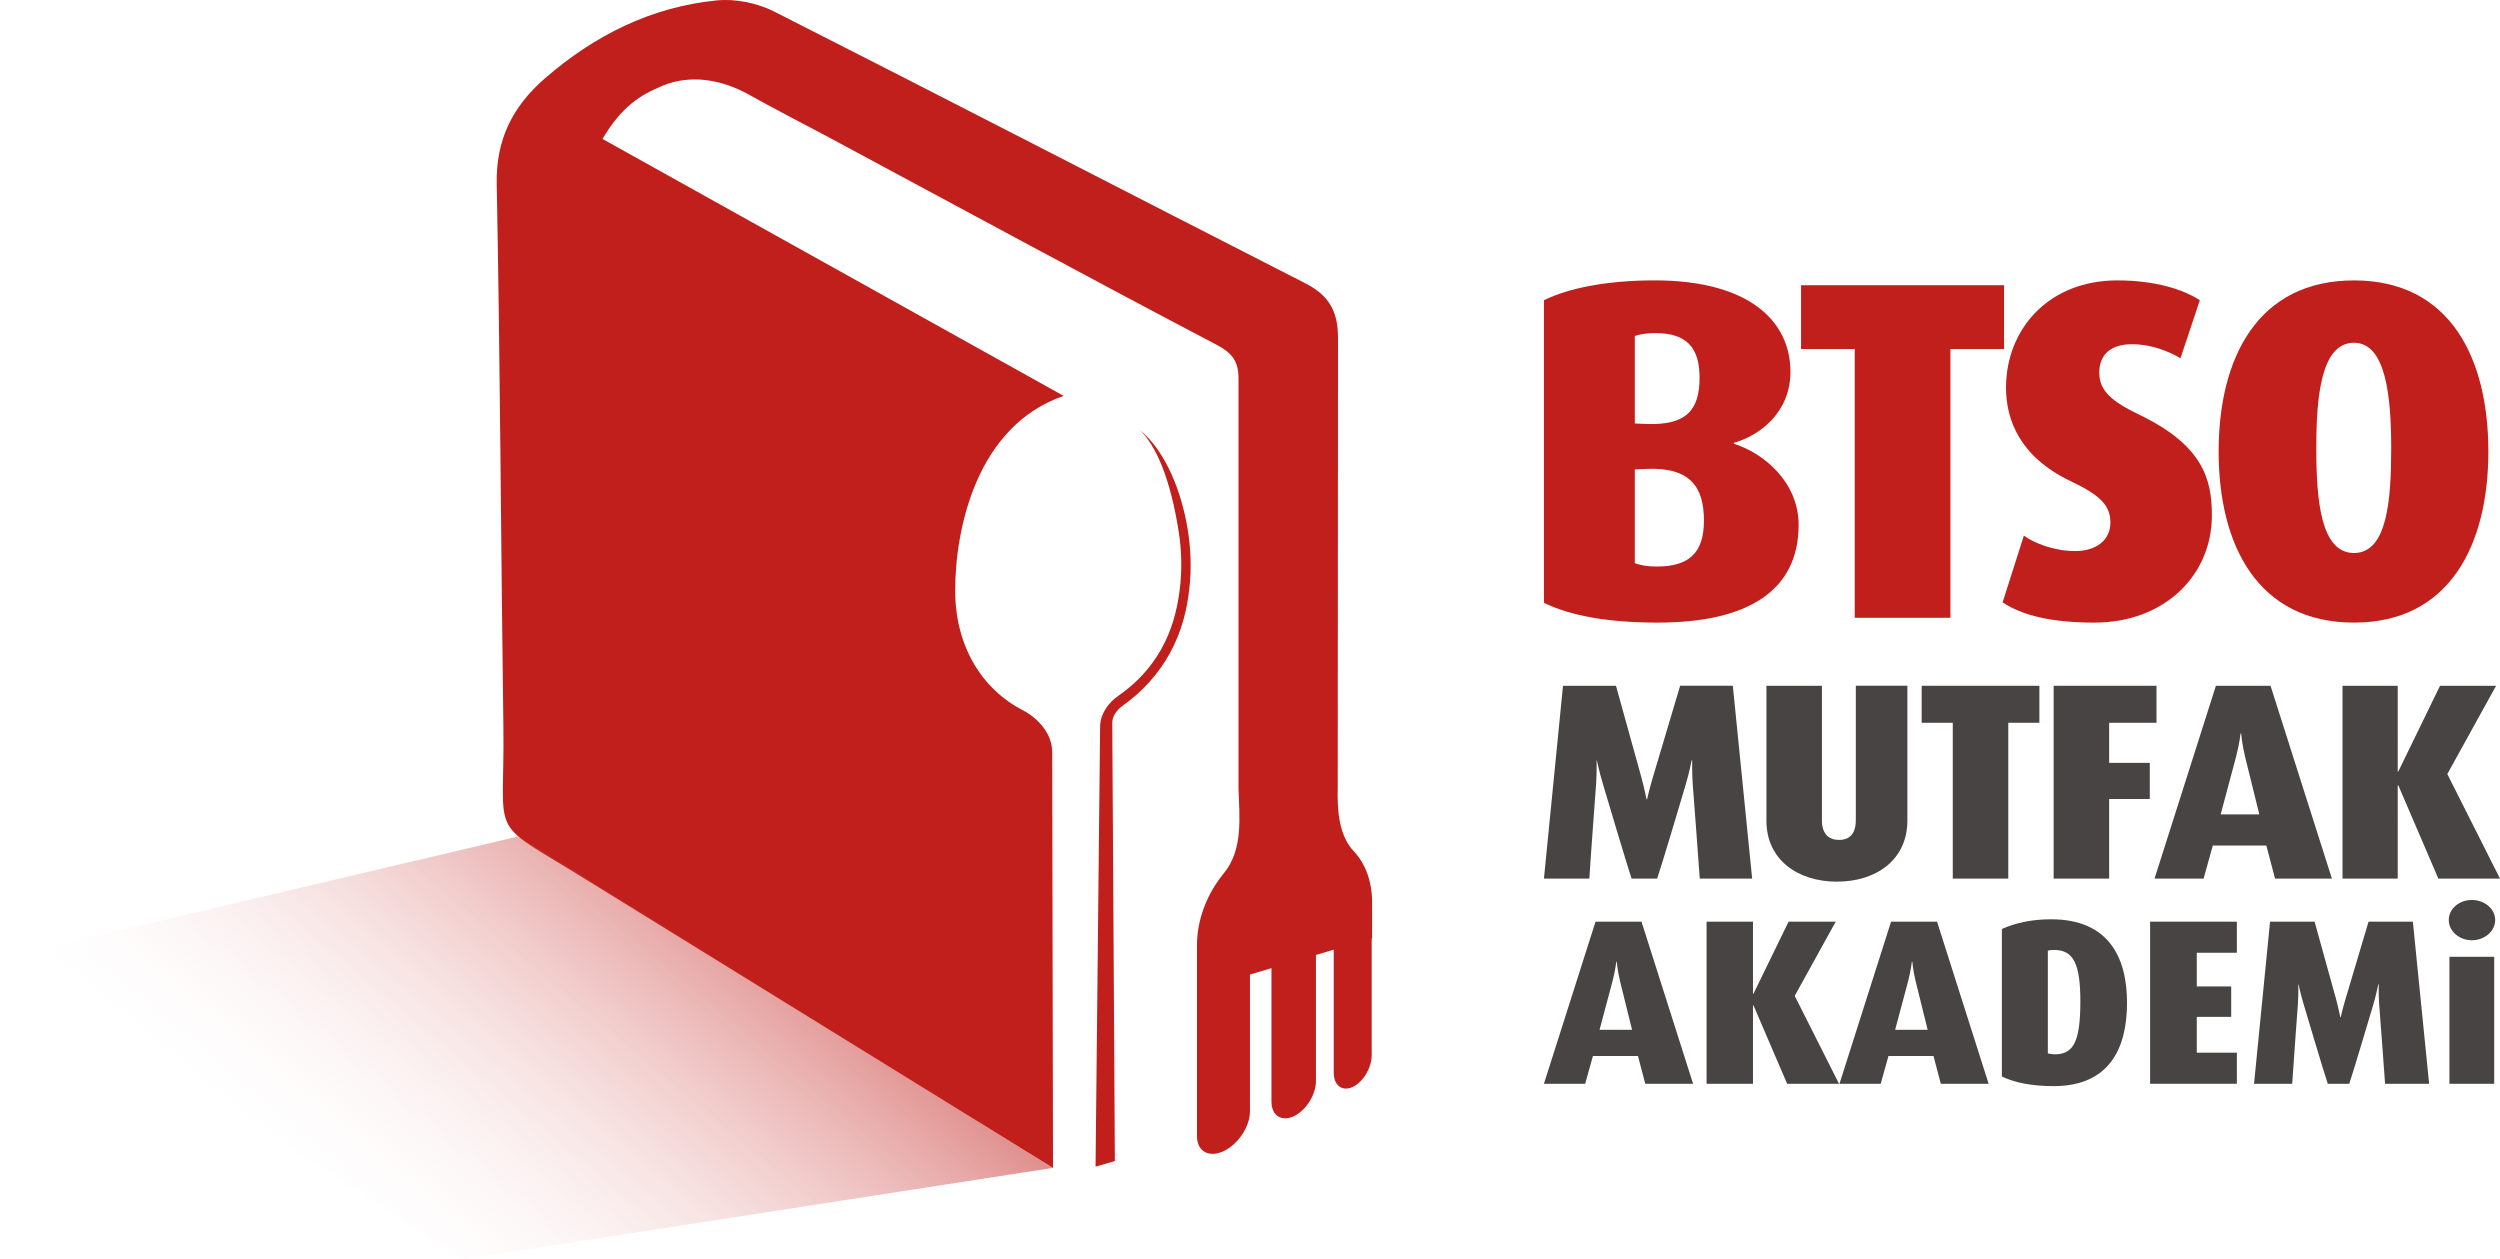
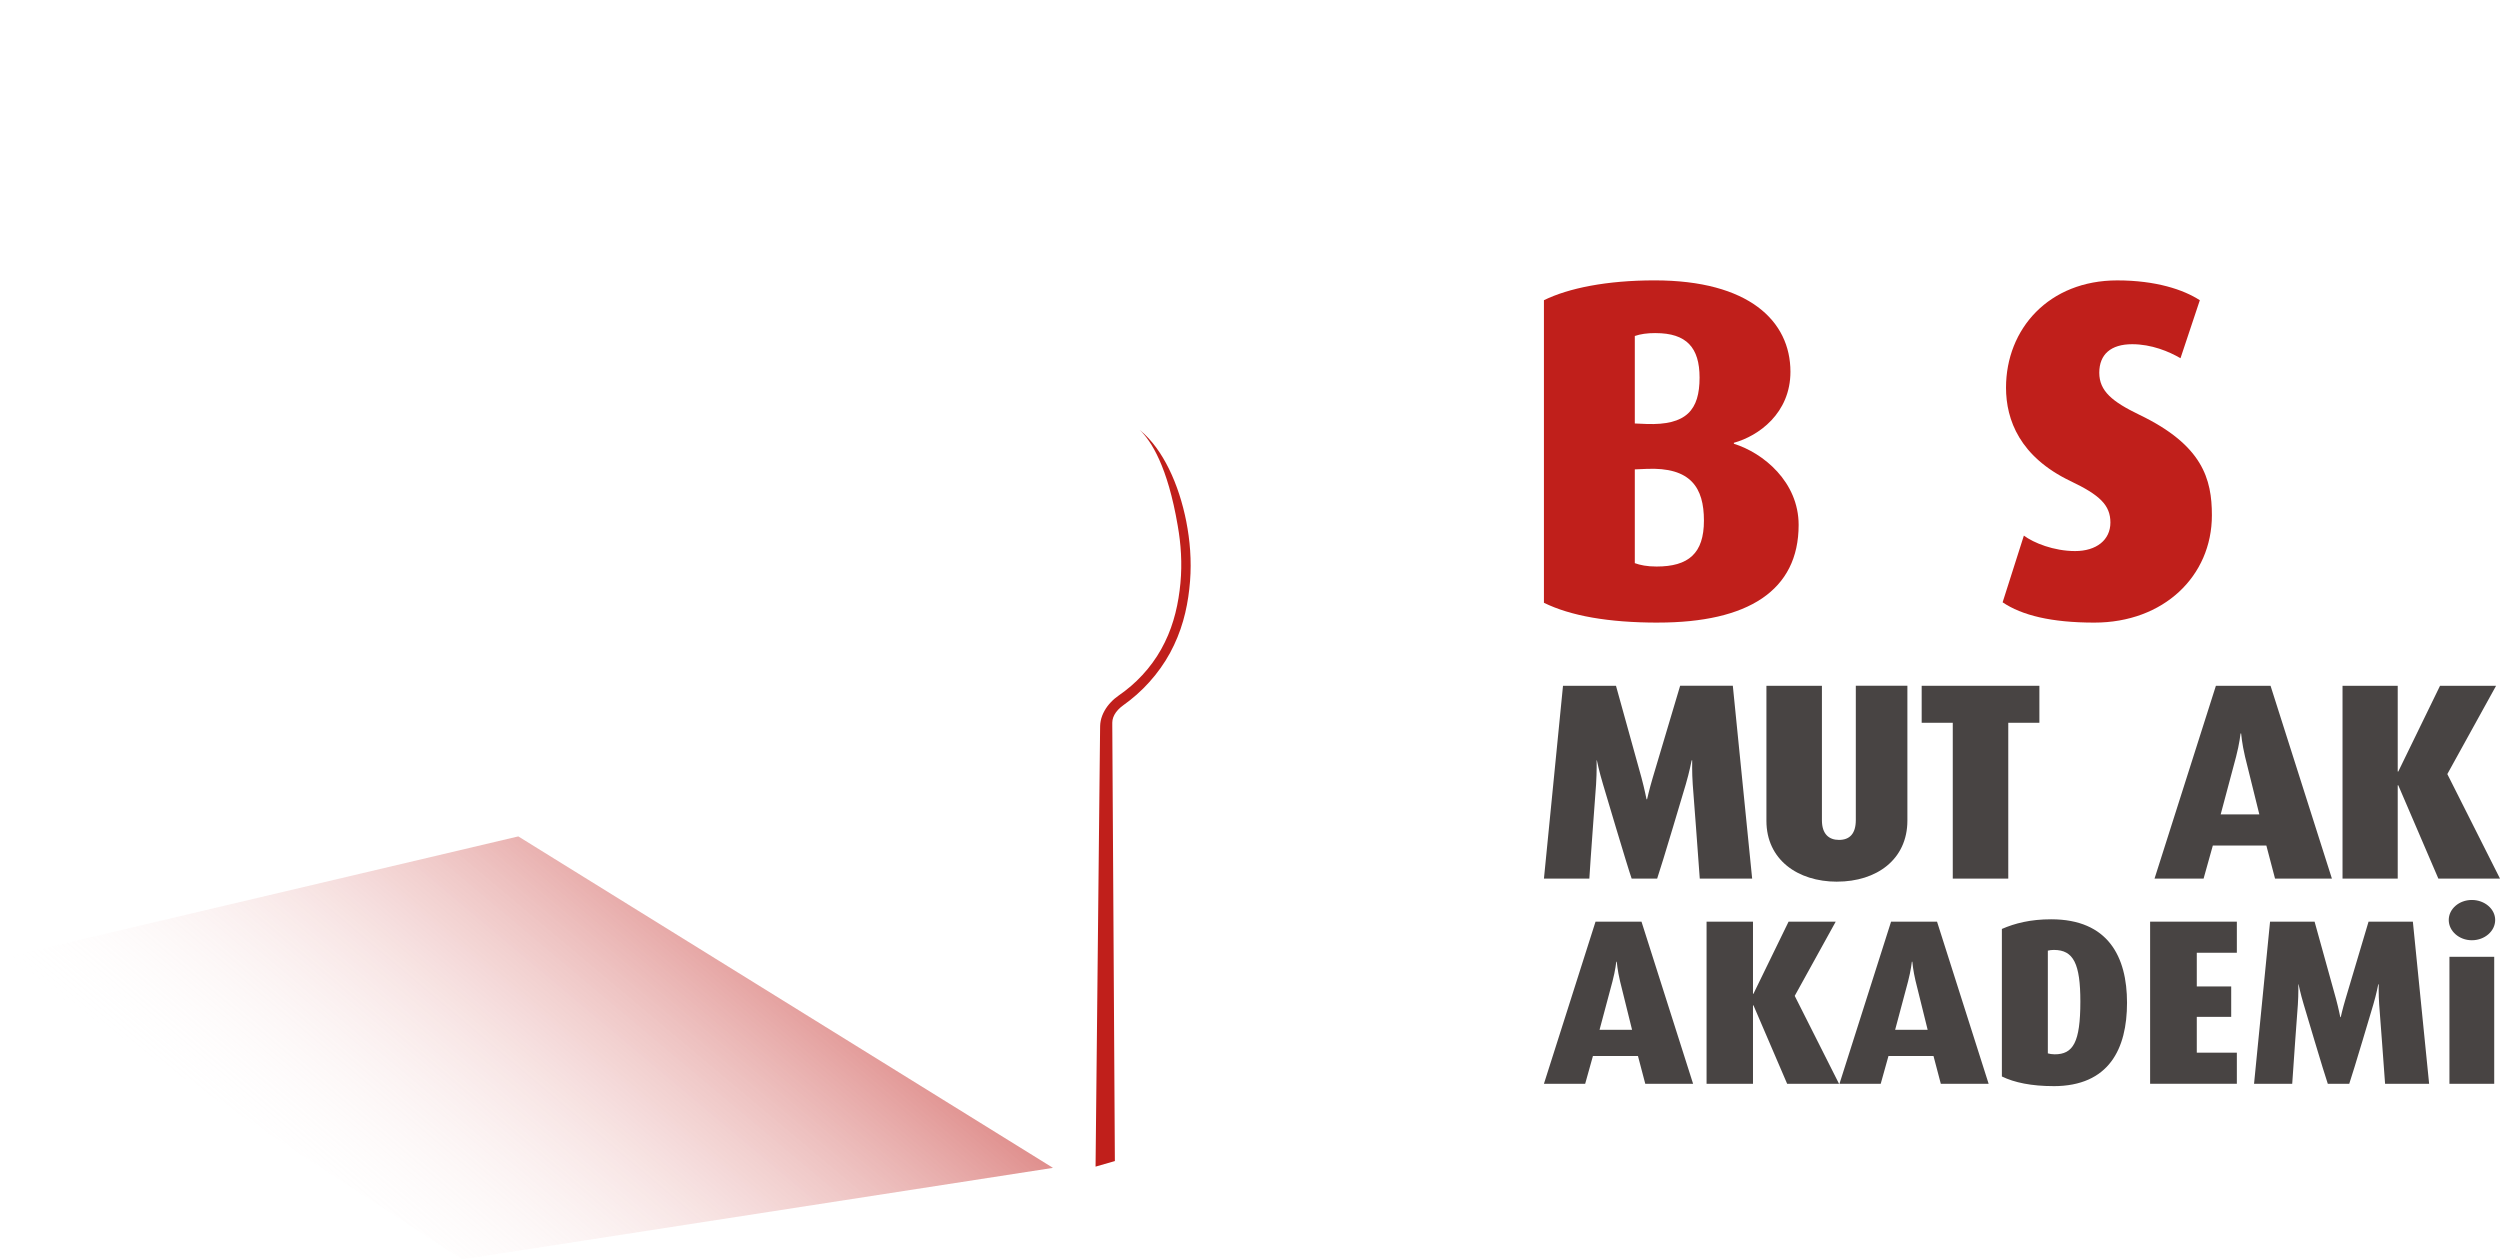
<svg xmlns="http://www.w3.org/2000/svg" id="katman_1" data-name="katman 1" viewBox="0 0 911.73 459.3">
  <defs>
    <style> .cls-1 { fill: #c01f1b; } .cls-2 { fill: #484443; } .cls-3 { fill: url(#linear-gradient); } </style>
    <linearGradient id="linear-gradient" x1="131.46" y1="459.91" x2="252.55" y2="315.6" gradientUnits="userSpaceOnUse">
      <stop offset="0" stop-color="#fff" stop-opacity="0" />
      <stop offset="1" stop-color="#c01f1b" stop-opacity=".5" />
    </linearGradient>
  </defs>
  <g>
    <path class="cls-2" d="M619.89,320.42c-.2-3.48-2.56-34.34-2.56-34.34-.31-4.39-.2-8.79-.2-8.79h-.2s-.82,4.29-2.15,8.79c0,0-8.79,29.64-10.43,34.34h-9.3c-1.43-3.99-10.43-34.34-10.43-34.34-1.43-4.7-2.25-8.79-2.25-8.79h-.1s.1,4.09-.2,8.79c0,0-2.25,30.25-2.45,34.34h-16.56l6.95-70.32h19.32l9.3,33.52c1.12,4.19,1.84,7.87,1.84,7.87h.2s.82-3.68,2.04-7.77l10.02-33.63h19.21l7.05,70.32h-19.11Z" />
    <path class="cls-2" d="M669.96,321.54c-14.41,0-25.76-8.07-25.76-22.18v-49.26h20.24v49.06c0,5.01,2.56,7.15,6.23,7.15,3.88,0,6.13-2.25,6.13-7.26v-48.96h18.81v49.16c0,14.21-11.24,22.28-25.65,22.28Z" />
    <path class="cls-2" d="M732.4,263.59v56.83h-20.24v-56.83h-11.34v-13.49h42.93v13.49h-11.34Z" />
-     <path class="cls-2" d="M769.19,263.59v14.62h14.82v13.18h-14.82v29.03h-20.24v-70.32h37.51v13.49h-17.27Z" />
    <path class="cls-2" d="M829.69,320.42l-3.17-12.06h-19.52l-3.37,12.06h-17.89l22.38-70.32h19.93l22.38,70.32h-20.75ZM818.75,275.96c-1.12-4.7-1.43-8.48-1.43-8.48h-.2s-.41,3.78-1.64,8.48l-5.62,21.05h14.1l-5.21-21.05Z" />
    <path class="cls-2" d="M889.25,320.42l-14.62-34.04h-.2v34.04h-20.13v-70.32h20.13v31.28h.2l15.23-31.28h20.44l-17.78,32.2,19.21,38.12h-22.49Z" />
  </g>
  <g>
    <path class="cls-1" d="M604.66,227.06c-18.15,0-31.9-2.47-41.6-7.23v-110.35c8.99-4.41,22.92-7.23,40.37-7.23,34.37,0,49.53,14.81,49.53,33.32,0,15.16-11.64,23.44-20.63,25.91v.35c10.75,3.35,23.62,13.92,23.62,29.61,0,23.97-18.51,35.61-51.3,35.61ZM603.78,121.47c-3.18,0-5.47.35-7.58,1.06v31.91l4.23.18c14.63.53,19.39-5.11,19.39-16.92,0-10.93-4.76-16.22-16.04-16.22ZM600.43,171l-4.23.18v34.2c1.94.7,4.4,1.23,7.93,1.23,11.64,0,17.28-4.76,17.28-16.75s-4.76-19.57-20.98-18.86Z" />
-     <path class="cls-1" d="M711.3,127.29v98.01h-34.9v-98.01h-19.57v-23.27h74.03v23.27h-19.57Z" />
    <path class="cls-1" d="M763.83,227.06c-15.69,0-26.44-2.64-33.49-7.4l7.75-24.33c3.53,2.65,10.93,5.64,18.69,5.64s12.87-4.05,12.87-10.4-3.88-10.05-14.63-15.16c-18.33-8.81-23.44-22.21-23.44-34.02,0-21.5,15.69-39.13,40.54-39.13,14.1,0,24.15,3.35,30.14,7.23l-7.05,21.15c-4.23-2.47-10.58-5.11-17.63-5.11-7.75,0-11.99,3.7-11.99,10.4s4.76,10.58,14.63,15.34c23.09,11.1,26.44,23.44,26.44,36.66,0,22.21-17.63,39.13-42.84,39.13Z" />
-     <path class="cls-1" d="M858.48,227.06c-35.08,0-49.36-28.2-49.36-62.4s14.28-62.4,49.36-62.4,49,28.38,49,62.4-14.1,62.4-49,62.4ZM858.48,125c-11.99,0-13.75,19.57-13.75,38.43s1.59,38.25,13.75,38.25,13.57-19.39,13.57-38.25-1.94-38.43-13.57-38.43Z" />
  </g>
  <g>
    <path class="cls-2" d="M600.02,395.25l-2.67-10.14h-16.42l-2.83,10.14h-15.04l18.82-59.13h16.76l18.82,59.13h-17.45ZM590.82,357.86c-.94-3.95-1.2-7.13-1.2-7.13h-.17s-.34,3.18-1.38,7.13l-4.73,17.7h11.86l-4.38-17.7Z" />
    <path class="cls-2" d="M651.76,395.25l-12.29-28.62h-.17v28.62h-16.93v-59.13h16.93v26.3h.17l12.81-26.3h17.19l-14.95,27.07,16.16,32.06h-18.91Z" />
    <path class="cls-2" d="M707.8,395.25l-2.67-10.14h-16.42l-2.83,10.14h-15.04l18.82-59.13h16.76l18.82,59.13h-17.45ZM698.61,357.86c-.94-3.95-1.2-7.13-1.2-7.13h-.17s-.34,3.18-1.37,7.13l-4.73,17.7h11.86l-4.38-17.7Z" />
    <path class="cls-2" d="M748.89,396.1c-7.99,0-14.27-1.29-18.82-3.52v-53.8c4.73-2.06,10.4-3.52,17.96-3.52,20.8,0,27.68,13.67,27.68,30.43s-6.53,30.42-26.82,30.42ZM749.06,346.43c-.86,0-1.55.09-2.23.26v37.47c.6.17,1.55.34,2.49.34,6.71,0,9.37-4.3,9.37-19.25,0-13.75-2.49-18.82-9.63-18.82Z" />
    <path class="cls-2" d="M784.13,395.25v-59.13h31.63v11.34h-14.61v12.29h12.55v11.09h-12.55v13.06h14.61v11.34h-31.63Z" />
    <path class="cls-2" d="M869.82,395.25c-.17-2.92-2.15-28.88-2.15-28.88-.26-3.7-.17-7.39-.17-7.39h-.17s-.69,3.61-1.81,7.39c0,0-7.39,24.92-8.77,28.88h-7.82c-1.2-3.35-8.77-28.88-8.77-28.88-1.2-3.95-1.89-7.39-1.89-7.39h-.09s.09,3.44-.17,7.39c0,0-1.89,25.44-2.06,28.88h-13.92l5.84-59.13h16.24l7.82,28.19c.94,3.52,1.55,6.62,1.55,6.62h.17s.69-3.09,1.72-6.53l8.42-28.28h16.16l5.93,59.13h-16.07Z" />
    <path class="cls-2" d="M901.46,342.9c-4.64,0-8.42-3.35-8.42-7.39s3.78-7.3,8.42-7.3,8.51,3.26,8.51,7.3-3.78,7.39-8.51,7.39ZM893.29,395.25v-46.32h16.33v46.32h-16.33Z" />
  </g>
-   <path class="cls-1" d="M493.78,310.54c-5.34-5.68-6.18-14.33-5.92-23.71l.1-163.66c0-9.69-3.35-15.41-11.7-19.74-64.66-32.98-129.14-66.37-193.94-99.23-6.15-3.11-14.2-4.76-21.08-4.03-23.89,2.39-44.56,12.81-62.6,28.48-11.64,10.17-17.8,22.17-17.49,38.4,1.28,66,1.53,132.06,2.43,198.08.61,42.91-6.76,32.61,31.94,56.75l168.5,104.04-.29-151.63c0-7.57-6.4-13.05-10.5-15.15-15.39-7.87-24.88-23.81-24.88-43.74,0-22.9,7.97-60.16,39.55-71.02L219.72,50.67c7.08-11.91,13.81-16.04,21.87-19.39,10.14-4.22,21.34-2.34,31.15,3.02,9.56,5.37,19.38,10.36,29.07,15.54,47.24,25.35,94.35,50.96,141.83,75.88,5.98,3.17,8.14,6.23,8.03,12.81v148.84c.32,10.32,1.8,22.47-5.35,31.11-5.94,7.18-9.79,16.64-9.79,26.19v69.69c0,5.67,4.54,8.02,9.96,5.33,5.23-2.6,9.35-8.97,9.35-14.3v-49.98l7.85-2.33v48.66c0,5.19,3.8,7.51,8.35,5.25,4.41-2.19,7.88-7.89,7.88-12.79v-45.94l6.48-1.92v44.85c0,4.78,3.23,7.06,7.11,5.13,3.77-1.87,6.74-7.03,6.74-11.56v-42.53l.15-.04v-13.16c0-7.34-2.34-13.95-6.62-18.5Z" />
  <polygon class="cls-3" points="189.02 305.03 0 349.6 168.52 459.3 384.01 425.91 189.02 305.03" />
  <path class="cls-1" d="M432.64,190.24c-1.36-6.86-3.43-13.36-6.34-19.28-2.69-5.43-6.1-10.43-10.66-14.17,4.17,3.97,10.19,13.26,13.87,34.94,1.18,6.7,1.66,13.7.98,20.95-.68,7.21-2.28,14.66-5.7,21.58-3.34,6.93-8.48,13.1-14.54,17.73l-2.31,1.69c-.96.67-1.93,1.47-2.8,2.4-1.76,1.82-3.23,4.29-3.72,6.81-.13.63-.19,1.24-.21,1.85l-.02,1.39-.03,2.73-.06,5.46-.23,21.85-.45,43.7-.88,85.59,7.04-2.03-.5-85.16-.26-43.5-.13-21.75-.03-5.44-.02-2.72v-1.34c0-.31.03-.62.09-.94.22-1.26.93-2.56,2-3.71.54-.58,1.13-1.09,1.8-1.58l2.53-1.9c6.69-5.24,12.49-12.39,16.09-20.13,3.69-7.75,5.25-15.74,5.85-23.3.59-7.6-.03-14.89-1.37-21.74Z" />
</svg>